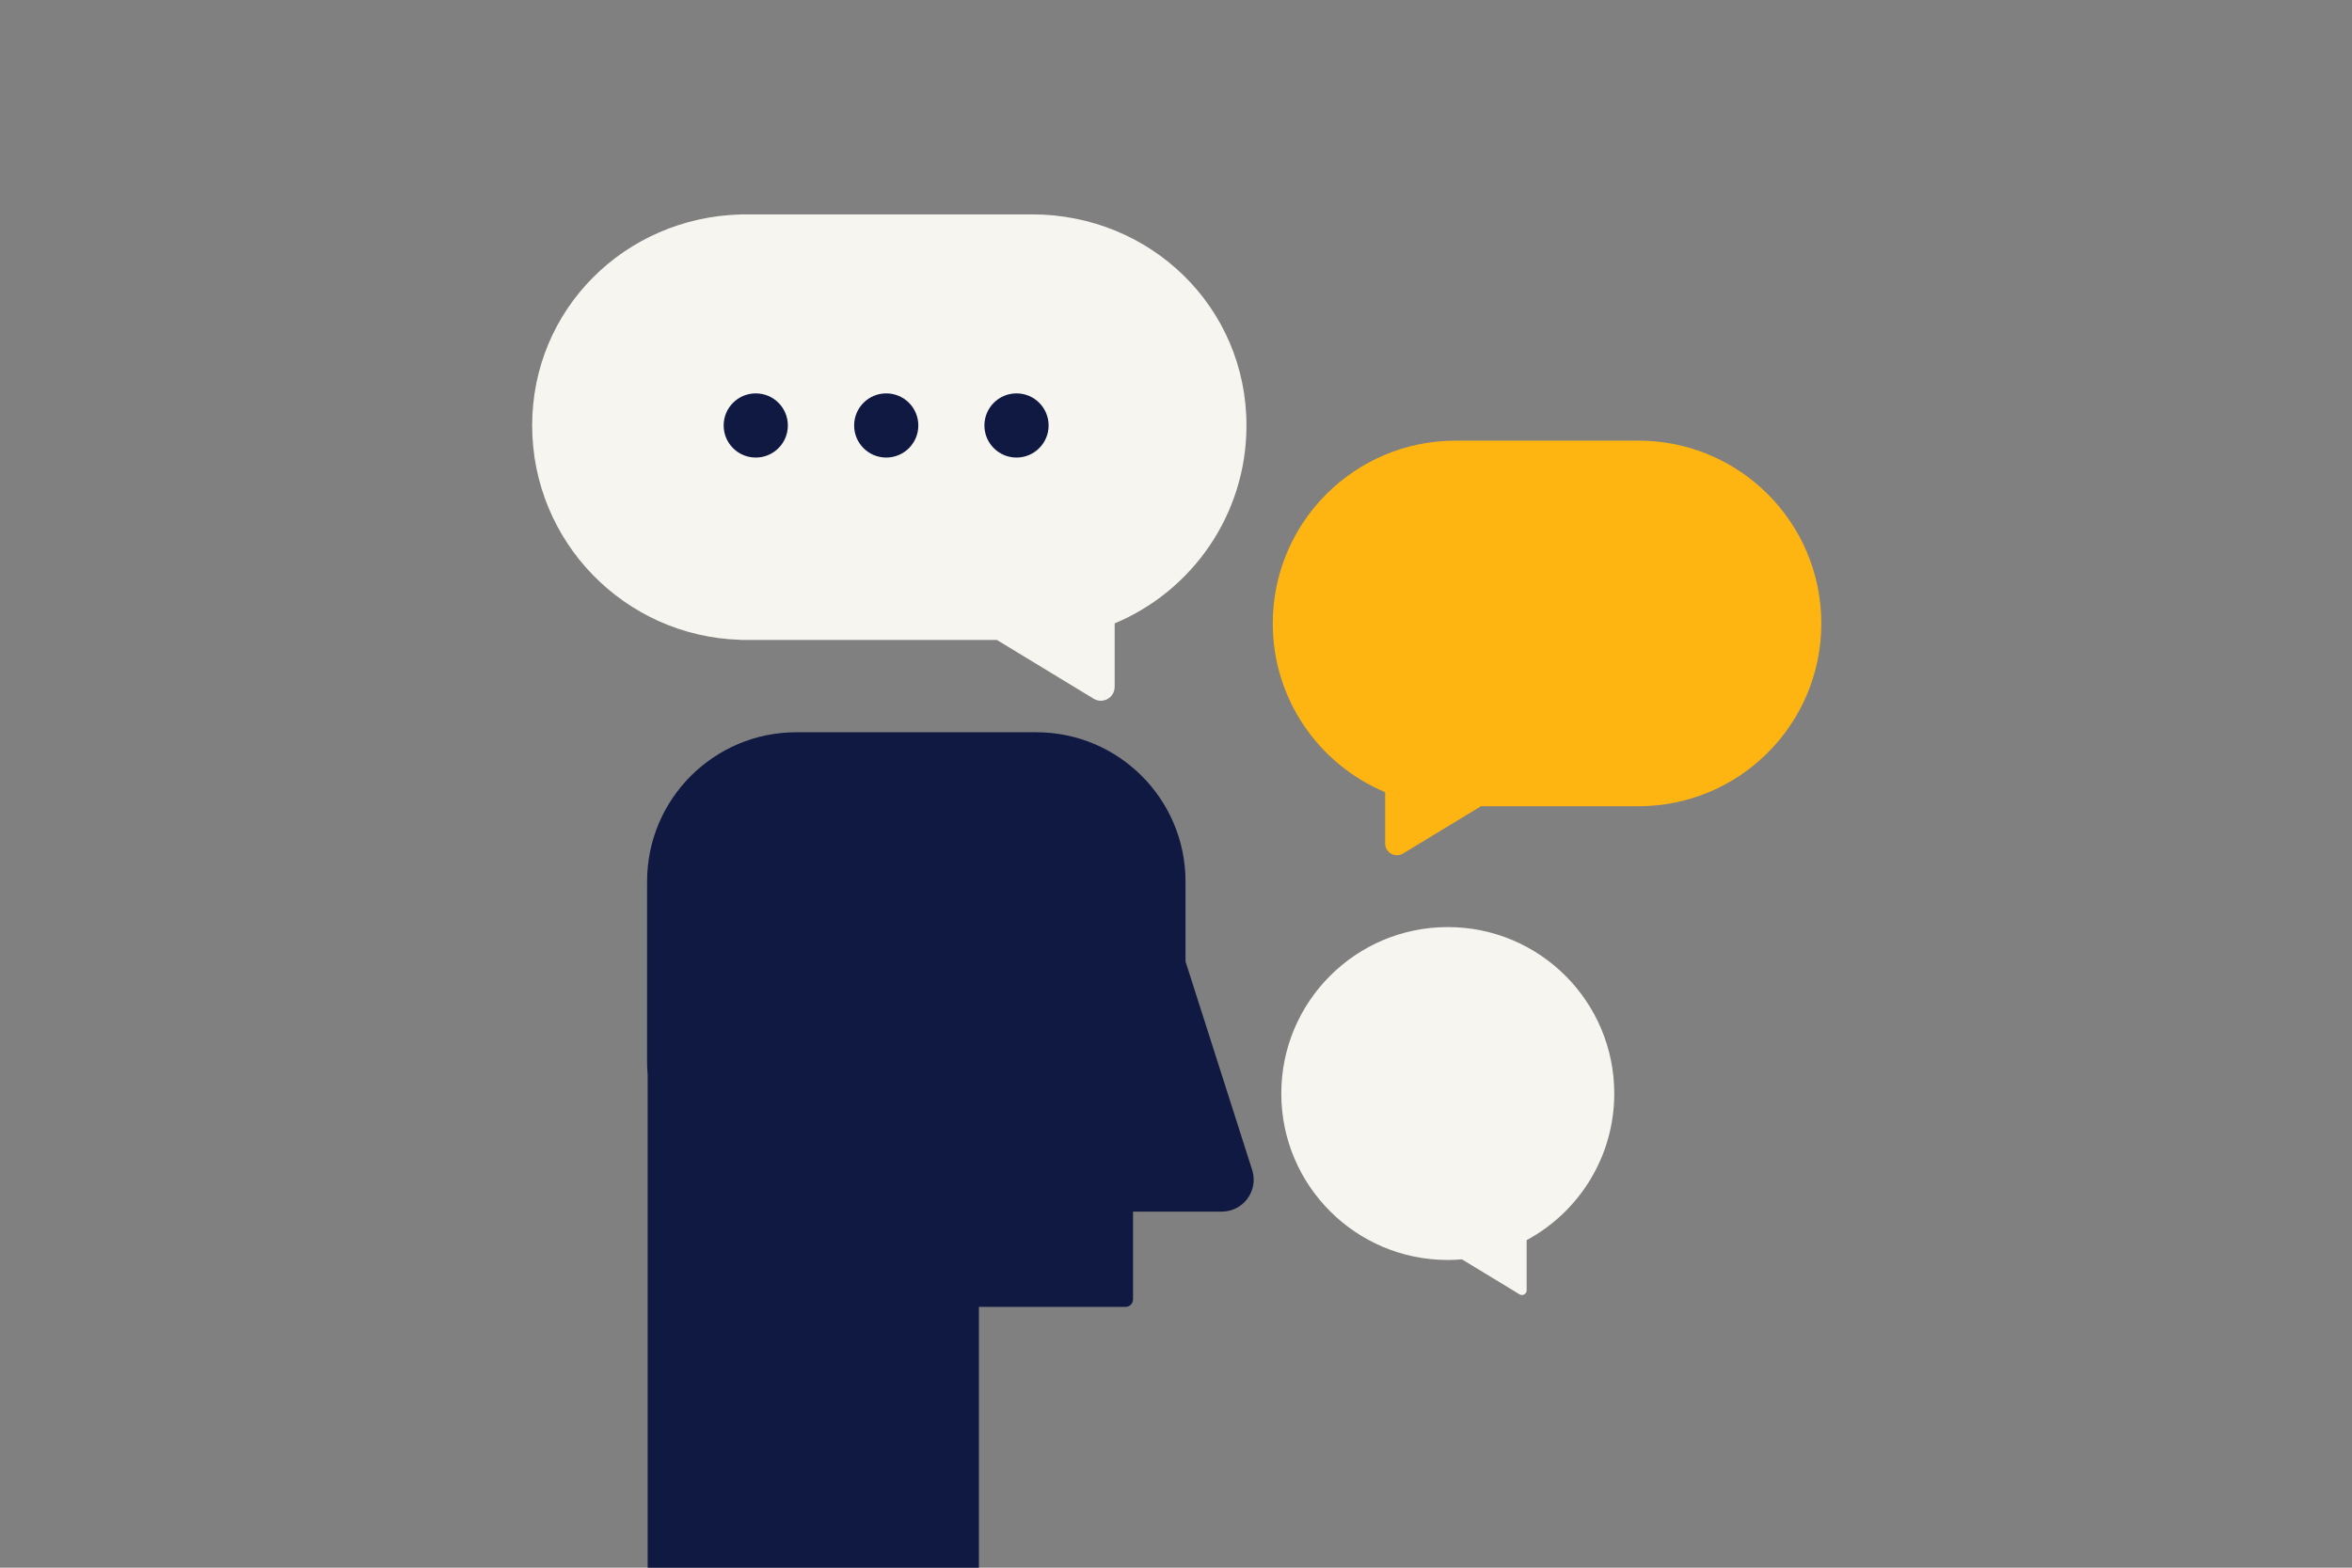
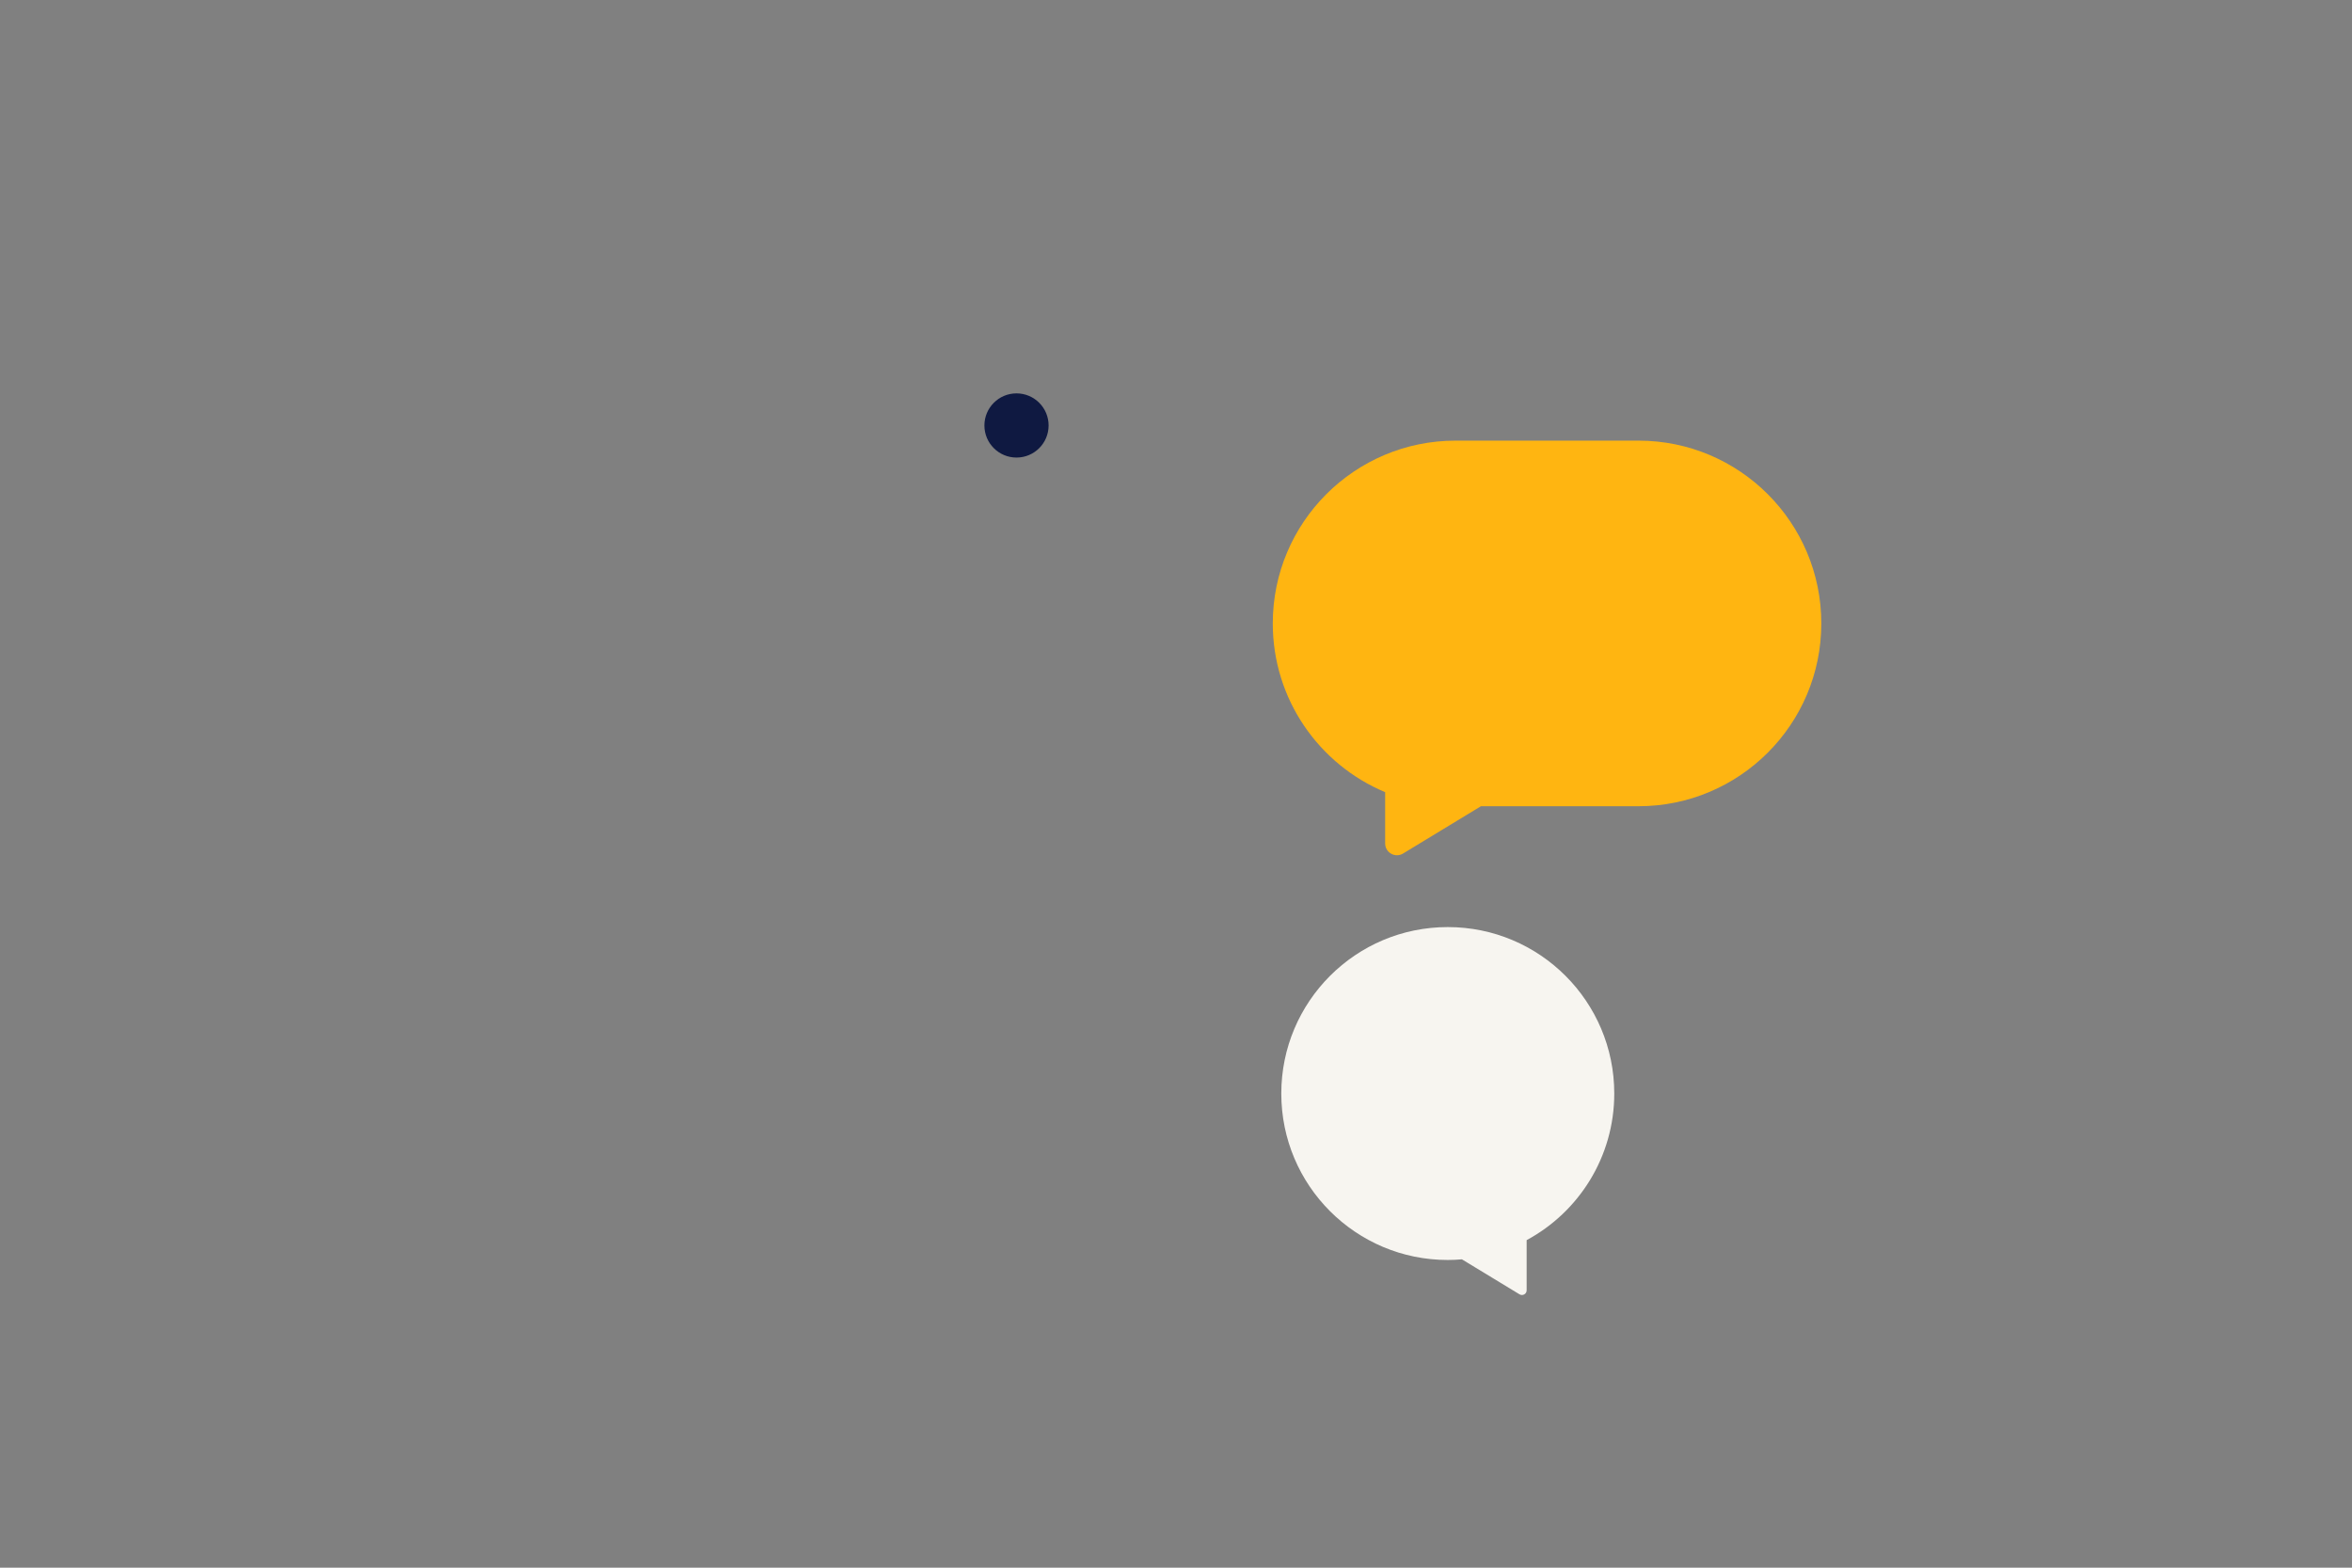
<svg xmlns="http://www.w3.org/2000/svg" version="1.1" id="Layer_1" x="0px" y="0px" viewBox="0 0 1275 850" style="enable-background:new 0 0 1275 850;" xml:space="preserve">
  <rect x="0" y="0" width="1275" height="850" fill="#808080" stroke="none" />
  <style type="text/css">
	.st0{fill:#F7F5F0;}
	.st1{fill:#FFB511;}
	.st2{fill-rule:evenodd;clip-rule:evenodd;fill:#0F1941;}
</style>
-   <path class="st0" d="M675.7,230.69c0-64.21-52.05-114.46-116.27-114.46H401.41v0.05c-62.67,1.71-112.93,51.31-112.93,114.41  s50.26,114.45,112.93,116.22v0.05h138.96l52.49,31.88c5,3.03,11.39-0.56,11.39-6.41v-34.43C646.21,320.47,675.7,279.03,675.7,230.69  z" />
  <path class="st1" d="M888.2,238.91h-99.12c-54.74,0-99.12,44.38-99.12,99.12c0,41.2,25.14,76.52,60.92,91.48v27.81  c0,4.98,5.45,8.05,9.71,5.46l42.21-25.64h85.4c54.74,0,99.12-44.38,99.12-99.12S942.94,238.91,888.2,238.91z" />
-   <path class="st2" d="M678.85,634.54l-36.2-113.26v-43.33c0-44.69-36.23-80.92-80.92-80.92H431.7c-44.69,0-80.92,36.23-80.92,80.92  v97.87c0,2.39,0.12,4.74,0.32,7.07v281.85h179.56V708.61h79.44c2.27,0,4.11-1.84,4.11-4.11v-47.56h48.07  C673.93,656.94,682.26,645.68,678.85,634.54z" />
  <path class="st0" d="M875.08,592.91c0-49.85-40.41-90.25-90.25-90.25c-49.85,0-90.25,40.41-90.25,90.25  c0,49.85,40.41,90.25,90.25,90.25c2.58,0,5.13-0.13,7.66-0.35l31.23,18.97c1.69,1.03,3.86-0.19,3.86-2.17v-27.21  C855.85,657.17,875.08,627.28,875.08,592.91z" />
  <g>
-     <circle class="st2" cx="409.69" cy="230.69" r="17.4" />
-     <circle class="st2" cx="480.42" cy="230.69" r="17.4" />
    <circle class="st2" cx="551.04" cy="230.69" r="17.4" />
  </g>
</svg>